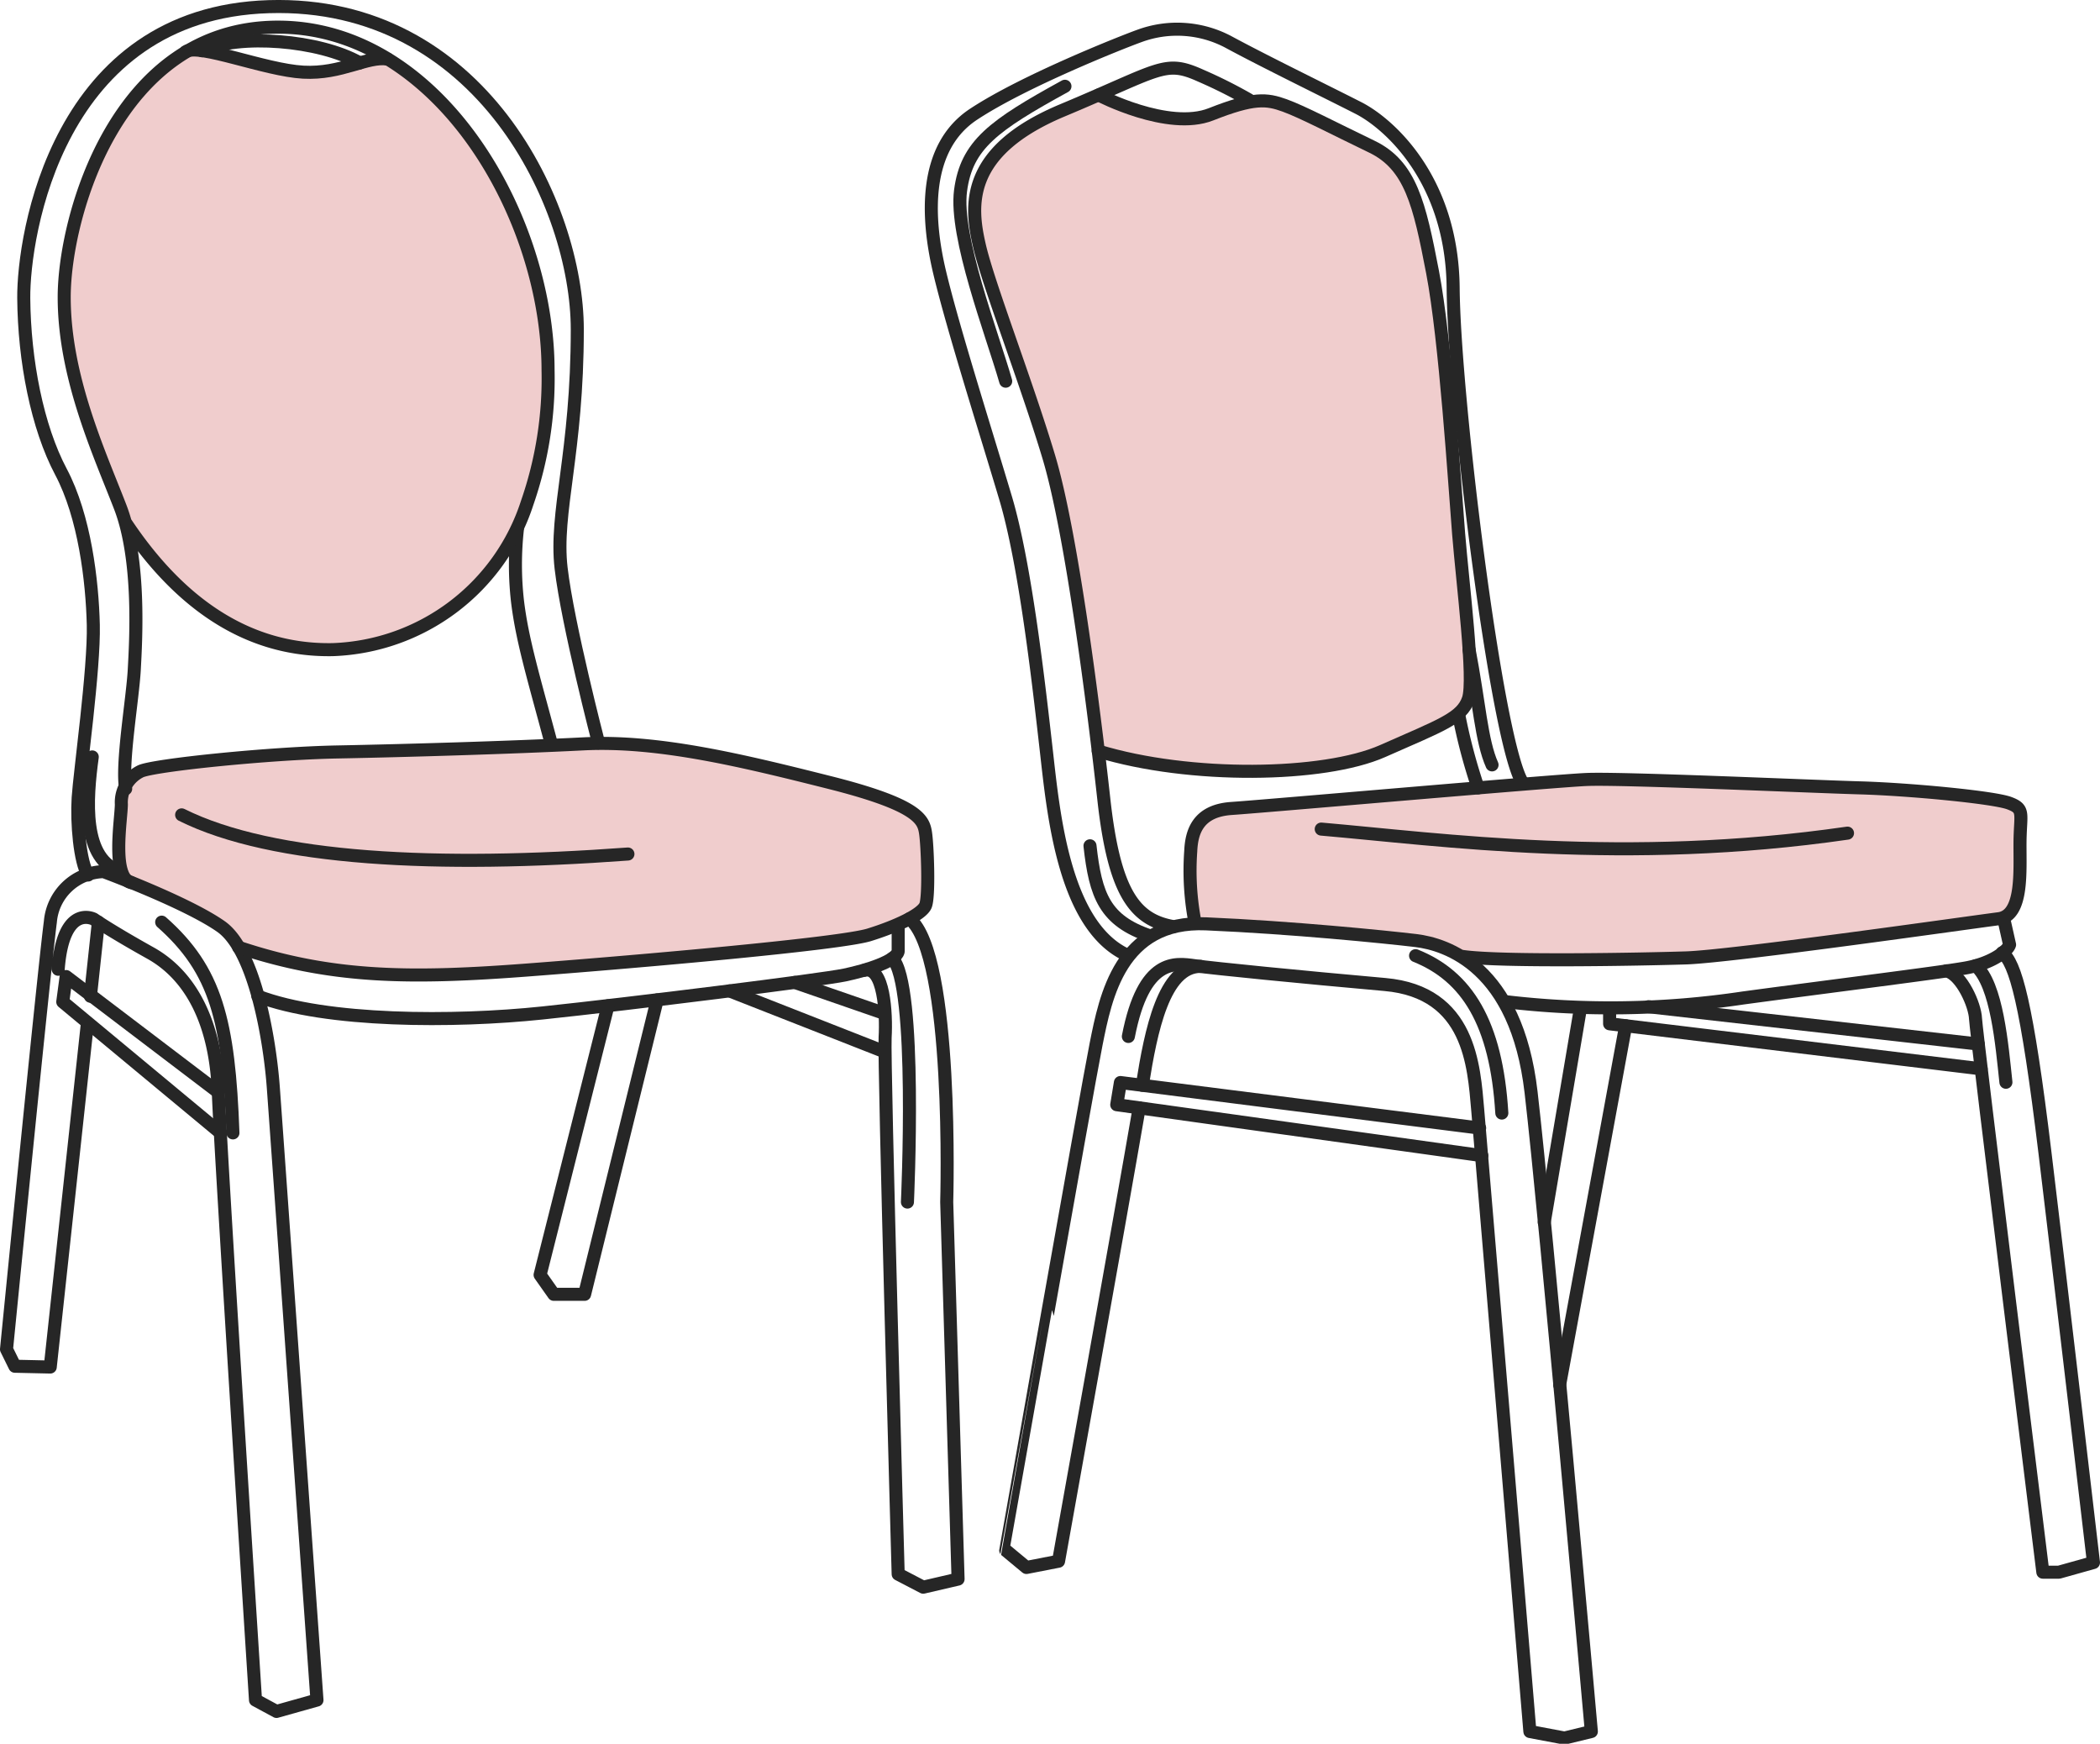
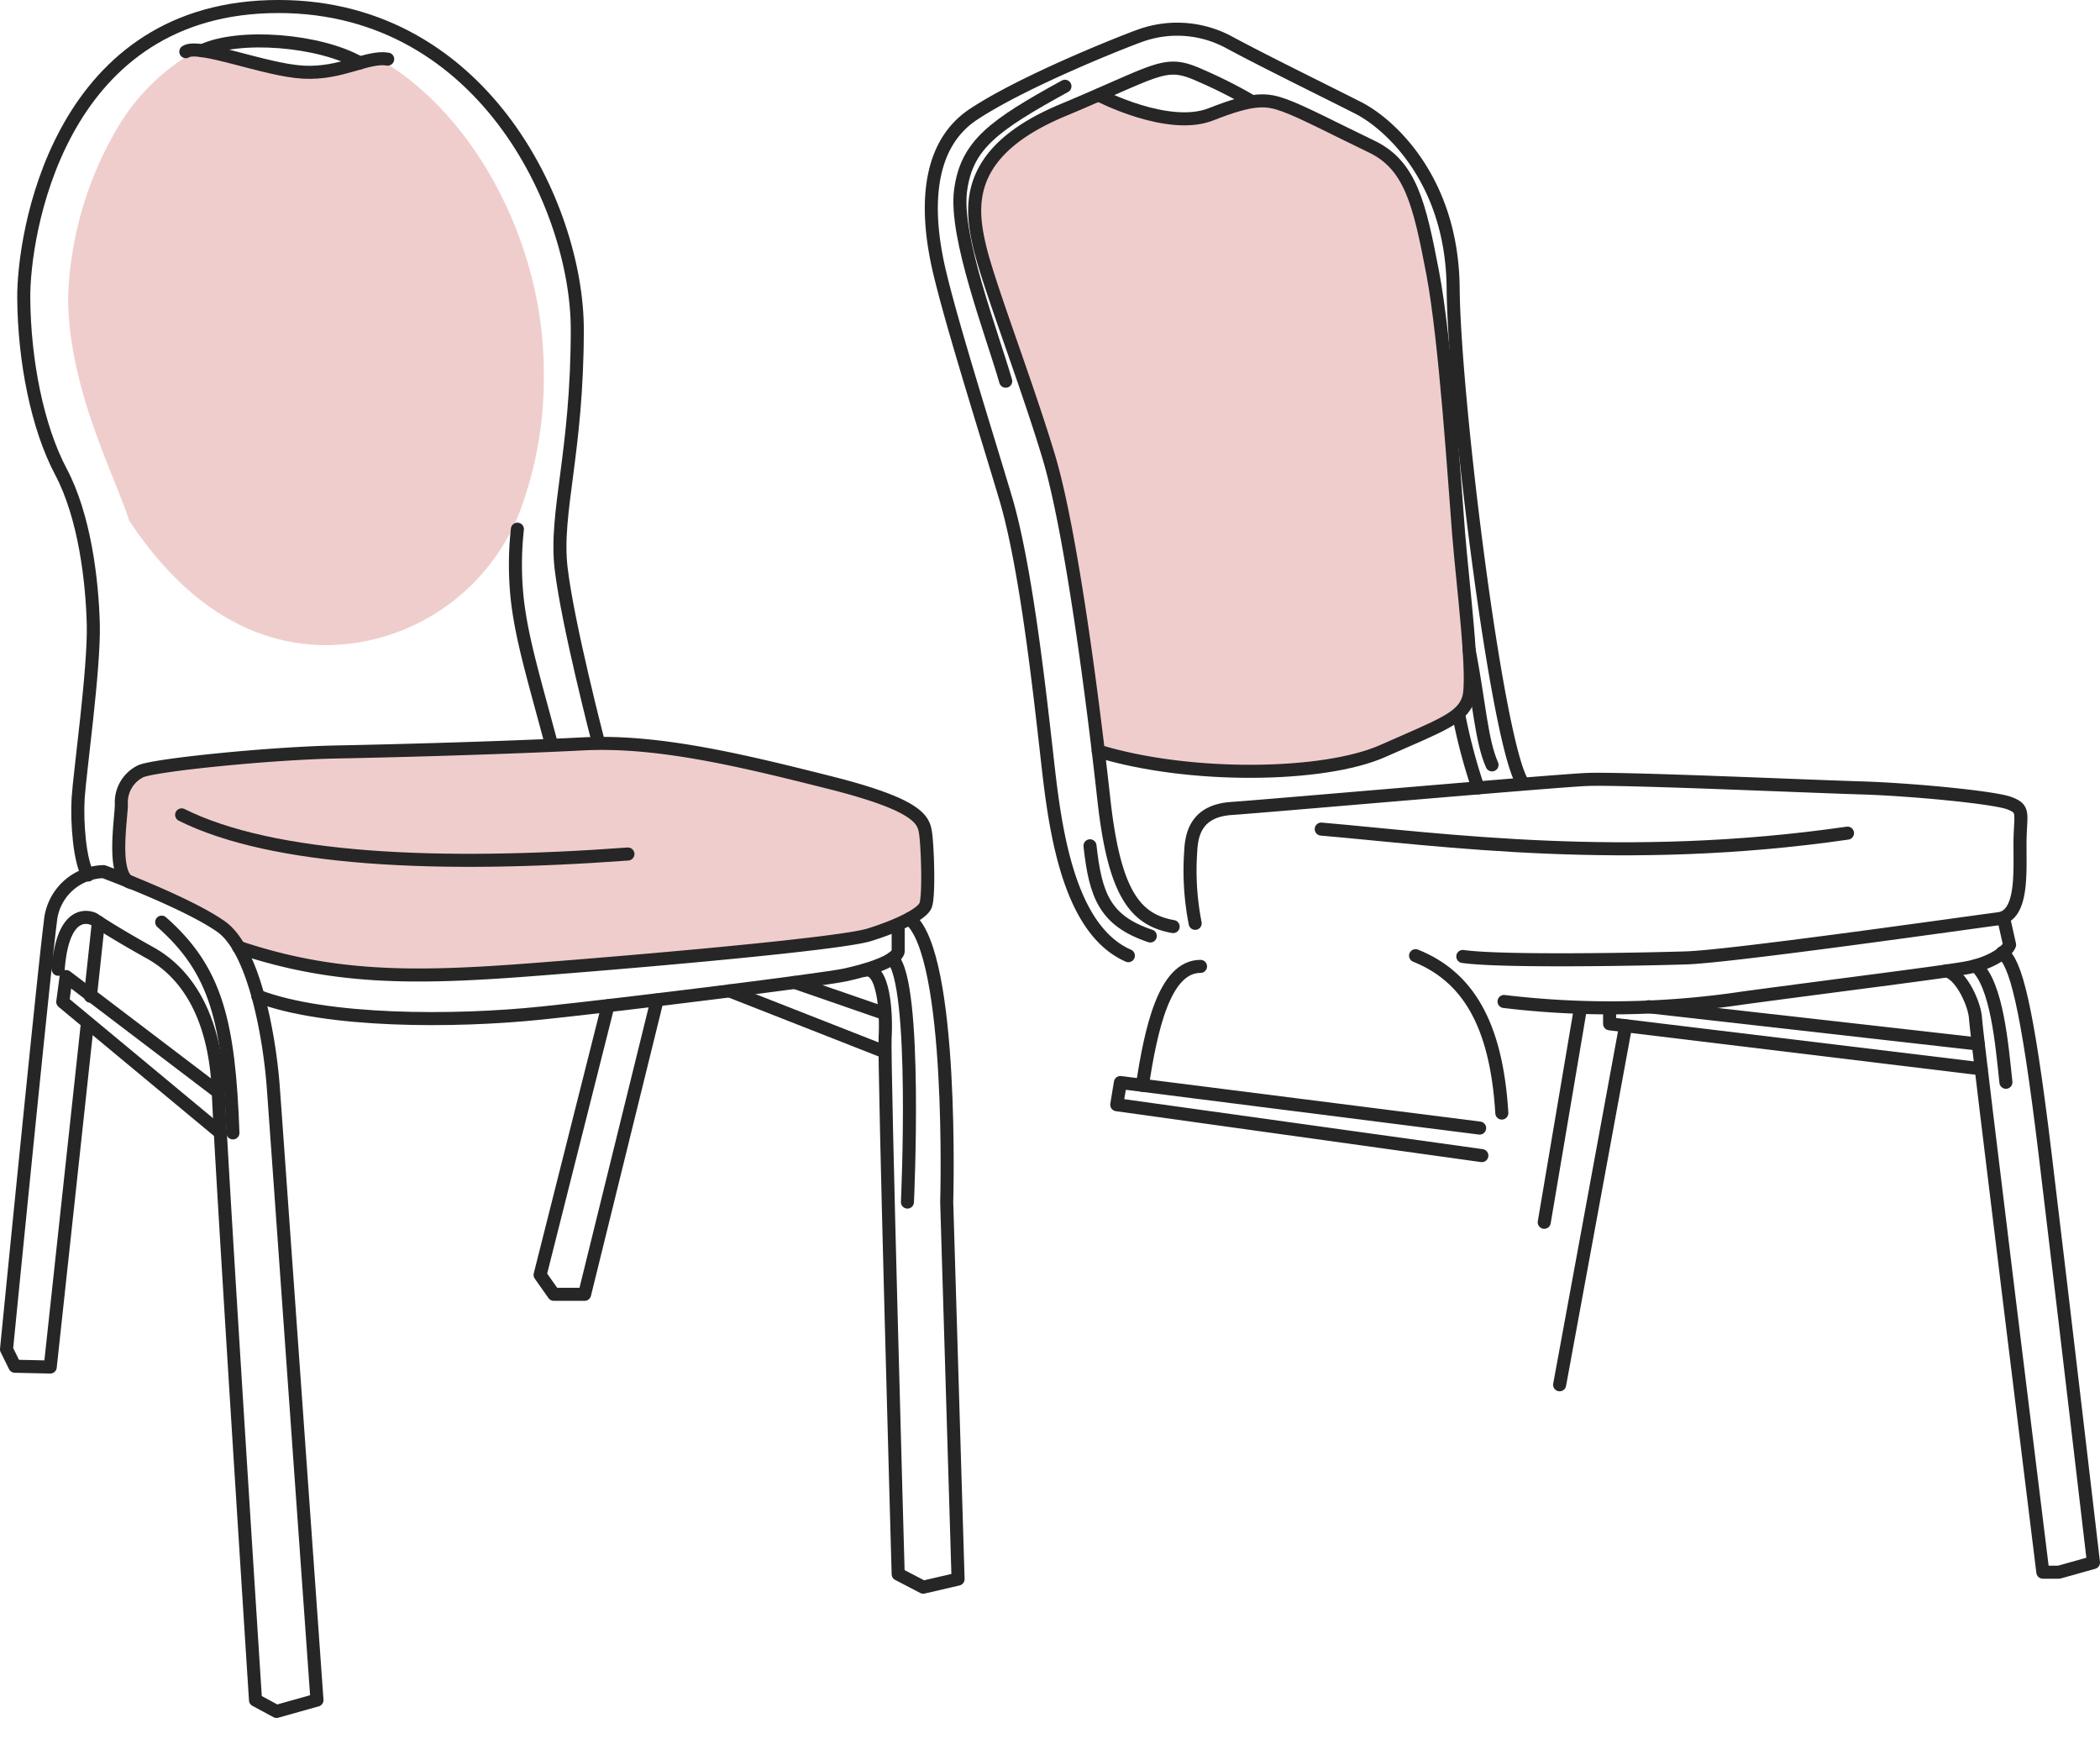
<svg xmlns="http://www.w3.org/2000/svg" viewBox="0 0 160.93 133.62">
  <defs>
    <style>.cls-1{opacity:0.25;}.cls-2{fill:#c43939;}.cls-3{fill:none;stroke:#262626;stroke-linecap:round;stroke-linejoin:round;}</style>
  </defs>
  <title>stulia_cl</title>
  <g id="Layer_2" data-name="Layer 2">
    <g id="Layer_1-2" data-name="Layer 1">
      <g style="opacity:0.25;">
        <path style="fill:#c43939;" d="M32,74.42a40.39,40.39,0,0,1-13.49-2.07l-.07,0,0-.06a4.84,4.84,0,0,0-1.28-1.46,39.46,39.46,0,0,0-7.07-3.47c-.65-.25-.82-1.65-.55-4.7,0-.43.07-.79.07-1a2.67,2.67,0,0,1,.34-1.38l.06-.1h0a2.27,2.27,0,0,1,.91-.79c1-.5,9.8-1.36,14.92-1.45,4.82-.09,12.85-.33,18.87-.62.43,0,.87,0,1.31,0,5.59,0,11.9,1.59,17.47,3,6.82,1.72,7,2.8,7.13,3.58a22,22,0,0,1,0,5.43c-.26.51-1.86,1.43-4.11,2.08S49.79,73.28,40.5,74C37,74.3,34.36,74.42,32,74.42ZM14,62.8c4.7,2.27,12.08,3.42,21.94,3.42,3.65,0,7.7-.16,12-.47l0-.6c-4.34.32-8.39.48-12,.48-9.73,0-17-1.14-21.62-3.37Z" />
      </g>
      <g style="opacity:0.25;">
-         <path style="fill:#c43939;" d="M119.8,73.29c-2.6,0-6,0-7.54-.25a9,9,0,0,0-3.75-1.3c-6.21-.66-11.62-1.09-16.08-1.29h-.61l0-.15a25,25,0,0,1-.24-5.07,2.73,2.73,0,0,1,2.85-3l9.35-.78h.13c7.16-.61,16.07-1.36,17.71-1.43l.87,0c2.61,0,8.66.23,14.12.44,2.55.1,4.74.19,5.93.22,4,.11,10.26.74,11.37,1.16.74.27.73.41.68,1.51,0,.33,0,.73-.05,1.21v.87c0,2,0,4.52-1.37,4.71l-2.33.32c-5.6.77-18.7,2.59-21.6,2.69C127.16,73.21,123.35,73.29,119.8,73.29Zm-18.38-9.45,3.45.33h.18a192.35,192.35,0,0,0,19.4,1.16,117.57,117.57,0,0,0,17-1.18l-.09-.59a117.66,117.66,0,0,1-16.89,1.17h0c-7.47,0-14.06-.64-19.34-1.15-1.28-.13-2.5-.24-3.63-.34Z" />
-       </g>
+         </g>
      <g style="opacity:0.25;">
        <path style="fill:#c43939;" d="M95.65,58.78a41,41,0,0,1-11.09-1.43l-.13,0v-.13c-.74-6.1-2.21-17.11-3.76-22.24-.8-2.67-1.88-5.77-2.83-8.51-1.11-3.18-2.13-6.13-2.49-7.7-.75-3.27-1-7,6.2-10,1-.4,1.78-.76,2.52-1.08l.09,0,.08,0a16.63,16.63,0,0,0,6.49,1.75A5.7,5.7,0,0,0,92.87,9,11.08,11.08,0,0,1,96.7,8a4.48,4.48,0,0,1,1.61.33c.92.33,2.25,1,4,1.83l2.7,1.32c2.83,1.36,3.49,4.15,4.48,9.39.85,4.45,1.52,13.26,1.88,18l.16,2c.08.94.19,2.1.31,3.32.36,3.64.8,8.14.45,9.2-.41,1.24-1.77,1.82-5.38,3.38l-1,.43c-2.19.95-6,1.51-10.18,1.51Z" />
      </g>
      <g style="opacity:0.25;">
        <path style="fill:#c43939;" d="M25.07,49.44c-5.84,0-11-3.22-15.19-9.58-.13-.43-.25-.79-.39-1.13s-.39-1-.61-1.56l-.05-.12c-1.53-3.79-3.61-9-3.61-14.28a27.28,27.28,0,0,1,3.51-12.5A16.27,16.27,0,0,1,14.5,4.2a.92.92,0,0,1,.38-.07,20.41,20.41,0,0,1,3.58.74,26.3,26.3,0,0,0,4.76,1h.46a12.93,12.93,0,0,0,3.65-.64,7.36,7.36,0,0,1,2-.4h.23C36.7,9.25,41.67,19,41.67,28.43a29.15,29.15,0,0,1-1.56,10,16.05,16.05,0,0,1-14.65,11Z" />
      </g>
      <line style="fill:none;stroke:#262626;stroke-linecap:round;stroke-linejoin:round;" x1="6.93" y1="76.34" x2="7.54" y2="70.66" />
      <path style="fill:none;stroke:#262626;stroke-linecap:round;stroke-linejoin:round;" d="M4.46,74.27c.38-5.08,2.73-3.84,2.73-3.84s1.24.87,4.34,2.6,5,5.33,5.2,10.66,2.85,46.58,2.85,46.58l1.61.87,3.1-.87s-3.1-43.61-3.35-47-1.36-10.41-4-12.27-9-4.21-9-4.21a4.19,4.19,0,0,0-4.08,3.84C3.35,74.52.5,103.39.5,103.39l.64,1.3,2.71.06L6.7,78.39" />
      <path style="fill:none;stroke:#262626;stroke-linecap:round;stroke-linejoin:round;" d="M19.76,76.33c5.21,2,15.06,2,21.81,1.29S63,75.08,64.74,74.71s3.91-1.06,4.09-1.8V71" />
      <polyline style="fill:none;stroke:#262626;stroke-linecap:round;stroke-linejoin:round;" points="50.36 76.62 44.8 99.18 42.44 99.18 41.39 97.69 46.59 77.07" />
      <path style="fill:none;stroke:#262626;stroke-linecap:round;stroke-linejoin:round;" d="M6.75,67.05c-.63-1-.88-4-.76-5.91s1.24-9.91,1.16-13.26-.66-8.3-2.48-11.73-2.81-8.51-2.85-13.3S4.38,1,20.61.51,44.24,15.79,44.24,25.25,42.5,39.25,43,43.54s2.87,13.39,2.87,13.39" />
      <path style="fill:none;stroke:#262626;stroke-linecap:round;stroke-linejoin:round;" d="M42.21,56.85C40.89,51.91,40,49,39.65,46a24.77,24.77,0,0,1,0-5.45" />
-       <path style="fill:none;stroke:#262626;stroke-linecap:round;stroke-linejoin:round;" d="M7.07,58c-.44,3.22-.81,7.93,2.23,8.8" />
      <path style="fill:none;stroke:#262626;stroke-linecap:round;stroke-linejoin:round;" d="M68.38,73.44c1.94,1.88,1.16,18.67,1.16,18.67" />
      <path style="fill:none;stroke:#262626;stroke-linecap:round;stroke-linejoin:round;" d="M18.29,72.59C25.49,75,31.6,75,40.52,74.32s23.89-2,26.1-2.69,4-1.57,4.3-2.23.16-4.63,0-5.62-.6-2.12-7.35-3.82S50.43,56.71,44.7,57s-13.66.52-18.86.62-14,1-15.06,1.48A2.65,2.65,0,0,0,9.3,61.63c0,1.09-.78,5.61.75,6" />
      <path style="fill:none;stroke:#262626;stroke-linecap:round;stroke-linejoin:round;" d="M13.92,62.44c7,3.49,19.66,4.07,34.2,3" />
      <path style="fill:none;stroke:#262626;stroke-linecap:round;stroke-linejoin:round;" d="M69.7,70.4c3.41,2.76,2.85,21.71,2.85,21.71L73.42,121l-2.67.62-1.92-1s-1.11-39.28-1-41.13-.1-5.5-1.57-5.14" />
      <polyline style="fill:none;stroke:#262626;stroke-linecap:round;stroke-linejoin:round;" points="16.9 86.81 4.81 76.77 5.07 74.83 16.73 83.69" />
      <line style="fill:none;stroke:#262626;stroke-linecap:round;stroke-linejoin:round;" x1="67.78" y1="80.59" x2="55.91" y2="75.93" />
      <line style="fill:none;stroke:#262626;stroke-linecap:round;stroke-linejoin:round;" x1="60.91" y1="75.28" x2="67.76" y2="77.65" />
-       <path style="fill:none;stroke:#262626;stroke-linecap:round;stroke-linejoin:round;" d="M9.59,40c3.73,5.63,8.88,9.9,15.88,9.78A16.26,16.26,0,0,0,40.4,38.53,29,29,0,0,0,42,28.39c0-11.77-8.35-26.31-20.7-26.31S4.92,16.62,4.92,22.77s2.72,12,4.29,16.07,1.2,10.24,1.08,12.47-1,7.27-.66,9.13" />
      <path style="fill:none;stroke:#262626;stroke-linecap:round;stroke-linejoin:round;" d="M29.71,4.53c-1.58-.26-3.53,1.16-6.47,1s-8-2.23-9-1.57" />
      <path style="fill:none;stroke:#262626;stroke-linecap:round;stroke-linejoin:round;" d="M15.49,3.89c2.82-1.33,9-.83,12.08.93" />
      <path style="fill:none;stroke:#262626;stroke-linecap:round;stroke-linejoin:round;" d="M12.39,70.66c4.16,3.67,5.15,7.57,5.46,16.15" />
-       <path style="fill:none;stroke:#262626;stroke-linecap:round;stroke-linejoin:round;" d="M87.3,84.89c-1.46,8.48-6.18,34.74-6.18,34.74l-2.46.48-1.59-1.32S83.28,83.6,84,80s1.86-9.49,8.42-9.21,13.71,1,16.07,1.28,7.72,2,8.84,11.61,4.62,49,4.62,49l-2.06.5-2.65-.5s-3.71-44.35-4-47.66-.58-9-7.1-9.58S93.07,74.21,91.56,74s-3.92-.62-5.09,5.42" />
      <path style="fill:none;stroke:#262626;stroke-linecap:round;stroke-linejoin:round;" d="M92,74.05c-2.8,0-3.8,4.9-4.46,9.11" />
      <path style="fill:none;stroke:#262626;stroke-linecap:round;stroke-linejoin:round;" d="M108.48,73.23c3.92,1.57,6.19,5.12,6.61,12.06" />
      <path style="fill:none;stroke:#262626;stroke-linecap:round;stroke-linejoin:round;" d="M115.26,76.74a68.54,68.54,0,0,0,18.33-.27c7.43-1,14.87-1.92,17-2.29s3.29-1.36,3.41-1.79l-.37-1.65" />
      <path style="fill:none;stroke:#262626;stroke-linecap:round;stroke-linejoin:round;" d="M153.44,73c1,.77,1.87,3.72,3.28,15.39s3.71,31.34,3.71,31.34l-2.64.74h-1.24s-5.12-41.38-5.16-42.42-1.06-3.36-2.22-3.66" />
      <line style="fill:none;stroke:#262626;stroke-linecap:round;stroke-linejoin:round;" x1="121.12" y1="77.23" x2="118.34" y2="93.66" />
      <line style="fill:none;stroke:#262626;stroke-linecap:round;stroke-linejoin:round;" x1="119.52" y1="106.11" x2="124.58" y2="78.6" />
      <polyline style="fill:none;stroke:#262626;stroke-linecap:round;stroke-linejoin:round;" points="113.56 88.55 85.58 84.65 85.86 82.95 113.39 86.44" />
      <path style="fill:none;stroke:#262626;stroke-linecap:round;stroke-linejoin:round;" d="M86.47,73.23c-4.92-2.15-5.73-10.82-6.28-15.65S78.6,43.33,77.07,38.19,73,25.06,72,20.84s-1.24-9.54,2.6-12.08,11.34-5.51,12.7-6a8.37,8.37,0,0,1,6.81.44c2.73,1.48,7.69,3.9,10,5.08s7.18,5.45,7.25,13.81,3.28,34.32,5.26,37.79" />
      <path style="fill:none;stroke:#262626;stroke-linecap:round;stroke-linejoin:round;" d="M89.9,71c-2.9-.52-4.51-2.51-5.31-9.76S82.11,40.79,80.37,35,75.73,21.77,75.05,18.8s-1.18-7.19,6.38-10.35S89.24,4.55,92,5.79a36.84,36.84,0,0,1,3.71,1.86" />
      <path style="fill:none;stroke:#262626;stroke-linecap:round;stroke-linejoin:round;" d="M111.78,54.73a43,43,0,0,0,1.49,5.64" />
      <path style="fill:none;stroke:#262626;stroke-linecap:round;stroke-linejoin:round;" d="M84.16,57.55c7,2.14,17.28,2,21.8,0s6.07-2.51,6.57-4-.44-8.79-.75-12.64-1-14.86-2-20.07-1.68-8.17-4.65-9.6-5.3-2.66-6.68-3.16-2.36-.62-5.65.68-8.6-1.48-8.6-1.48" />
      <path style="fill:none;stroke:#262626;stroke-linecap:round;stroke-linejoin:round;" d="M81.61,6.61c-5.46,3-7.54,4.48-8,8S76,25.49,77.07,29.21" />
      <path style="fill:none;stroke:#262626;stroke-linecap:round;stroke-linejoin:round;" d="M112.58,49.78c.77,4,.94,7,1.76,8.83" />
      <path style="fill:none;stroke:#262626;stroke-linecap:round;stroke-linejoin:round;" d="M83.53,64.81c.42,3.8,1.13,5.74,4.62,6.91" />
      <path style="fill:none;stroke:#262626;stroke-linecap:round;stroke-linejoin:round;" d="M151.41,74c1.63,1.46,2,6.05,2.31,8.93" />
      <polyline style="fill:none;stroke:#262626;stroke-linecap:round;stroke-linejoin:round;" points="151.82 81.9 123.35 78.45 123.35 77.23" />
      <line style="fill:none;stroke:#262626;stroke-linecap:round;stroke-linejoin:round;" x1="126.32" y1="77.14" x2="151.6" y2="80" />
      <path style="fill:none;stroke:#262626;stroke-linecap:round;stroke-linejoin:round;" d="M91.59,70.75a20.88,20.88,0,0,1-.34-5.52c.06-1.36.46-3.1,3.12-3.28s24.52-2.1,27.2-2.22,17.1.53,20.94.64,10.24.72,11.46,1.17.85.79.83,3,.26,5.62-1.64,5.86-20.44,2.89-23.95,3-14.22.31-17.11-.11" />
      <path style="fill:none;stroke:#262626;stroke-linecap:round;stroke-linejoin:round;" d="M101.25,63.53c9.23.8,23.29,2.78,40.33.31" />
    </g>
  </g>
</svg>